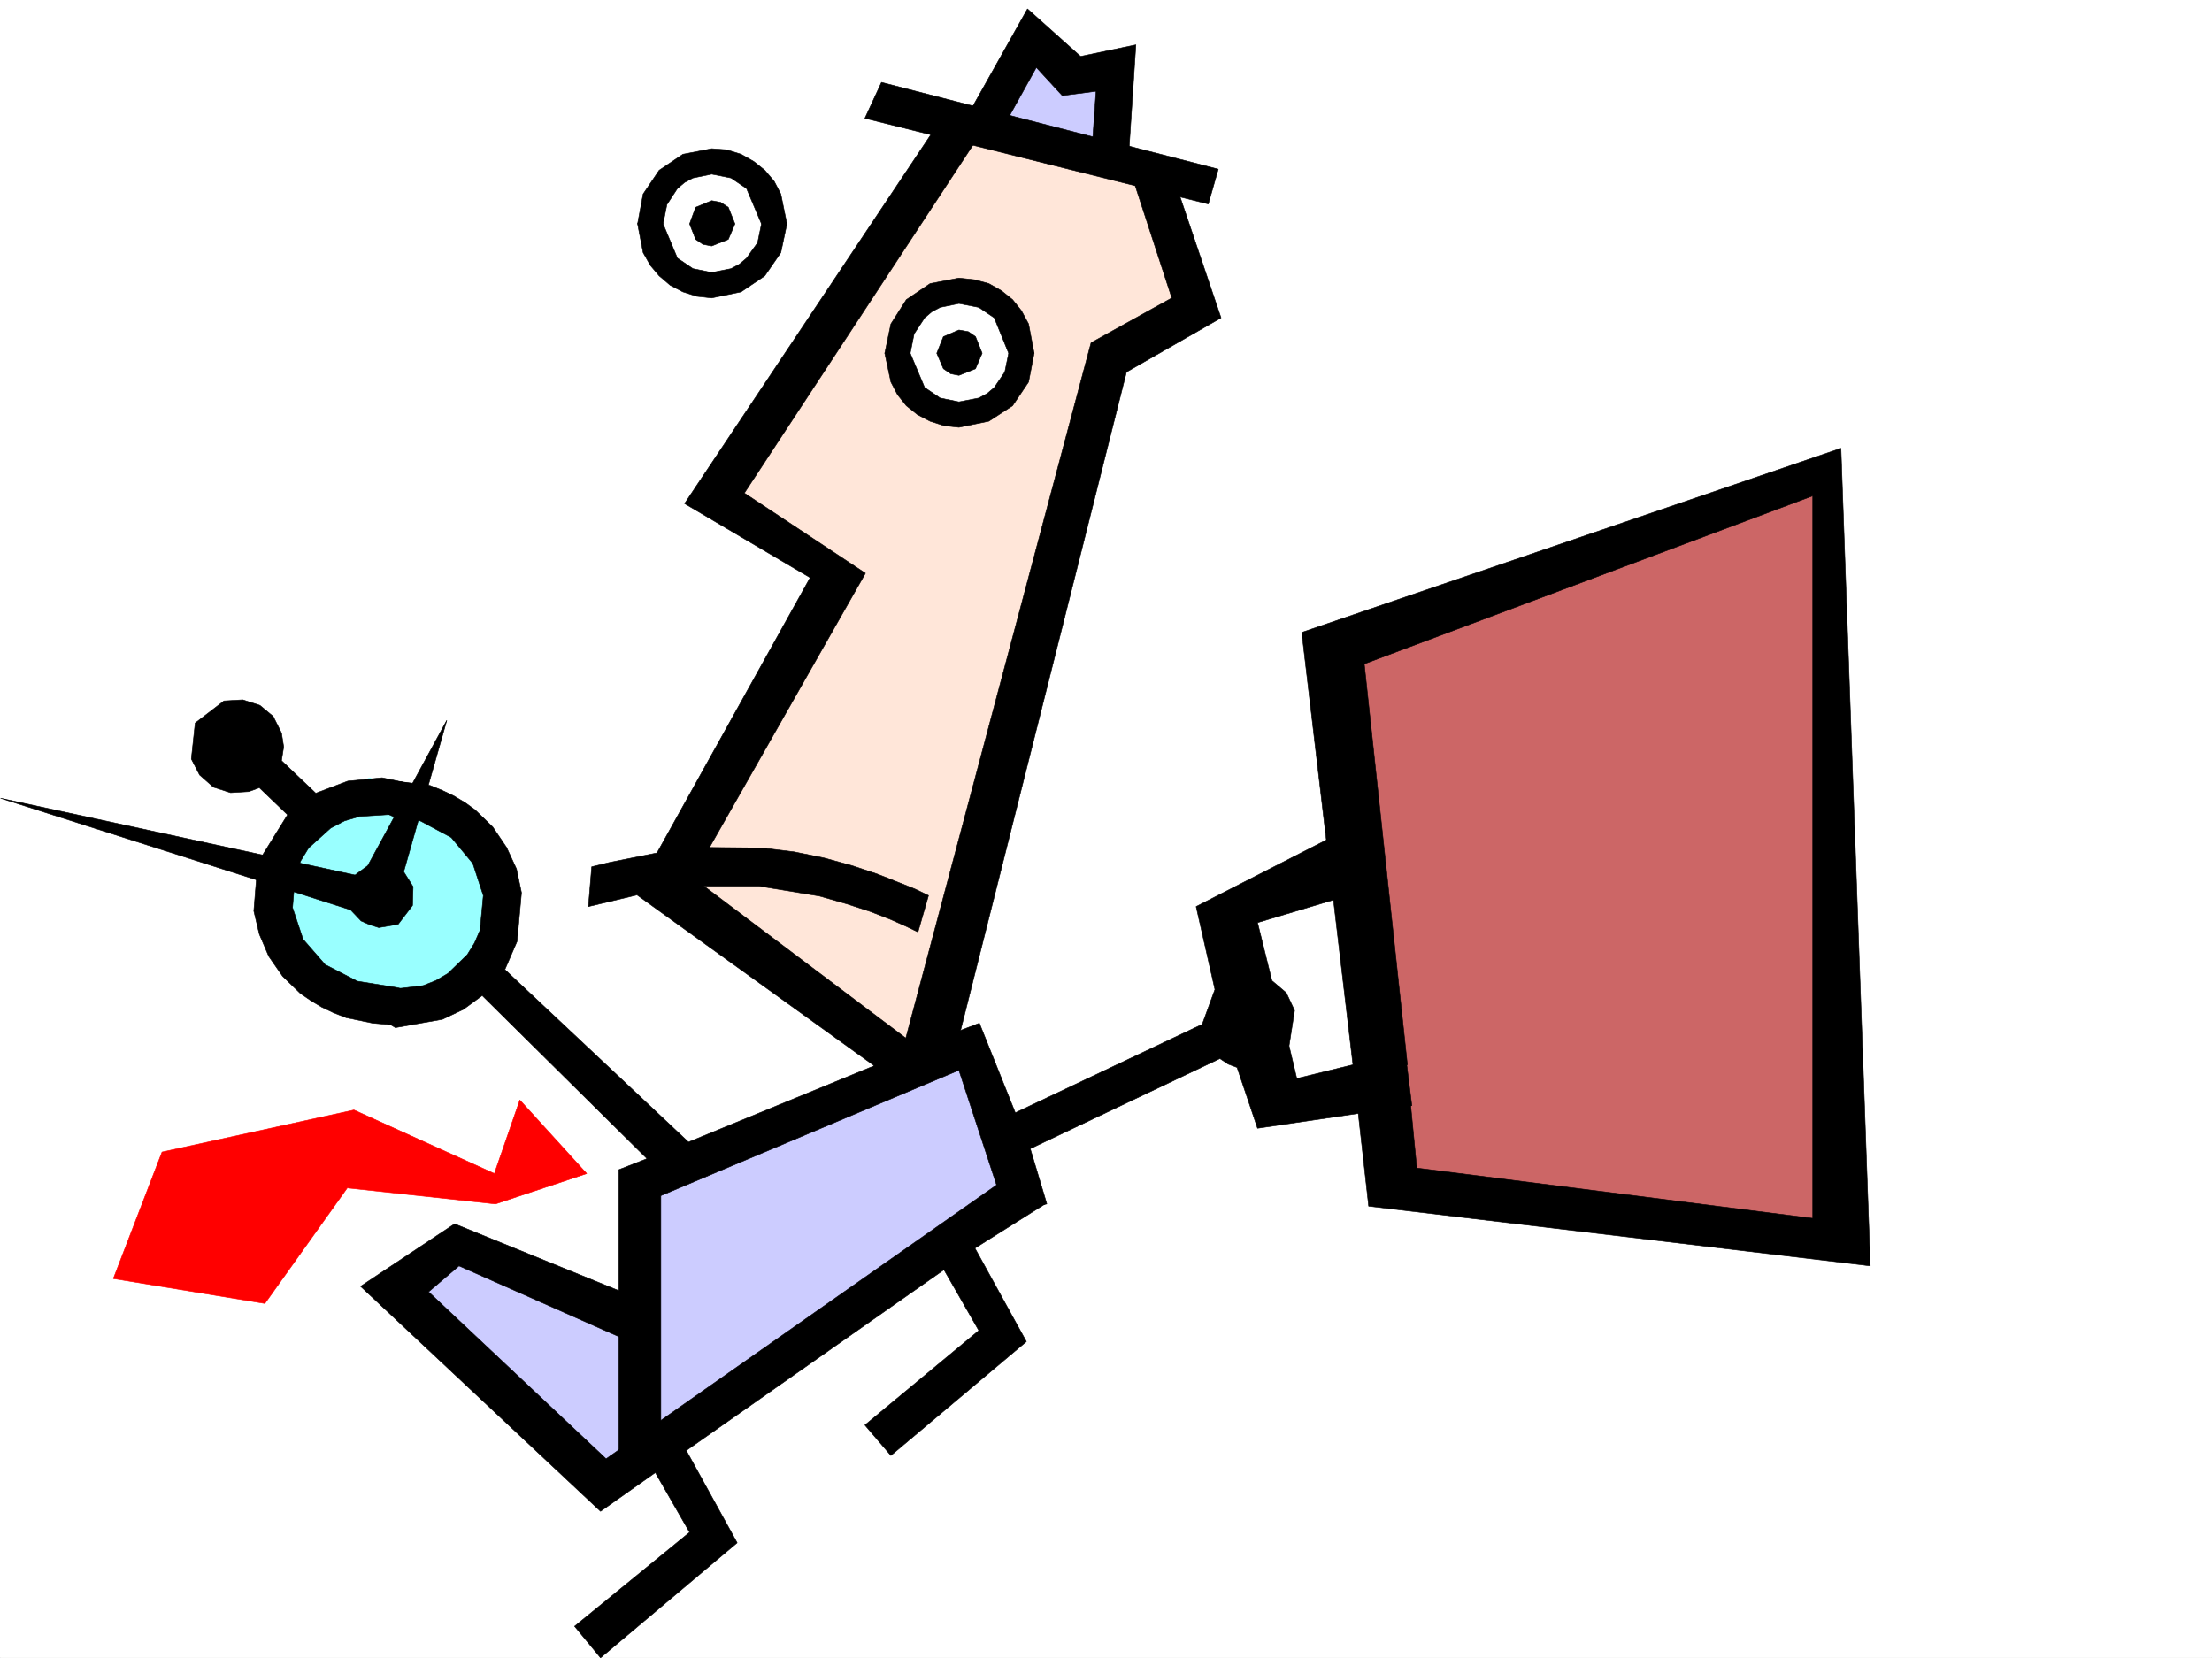
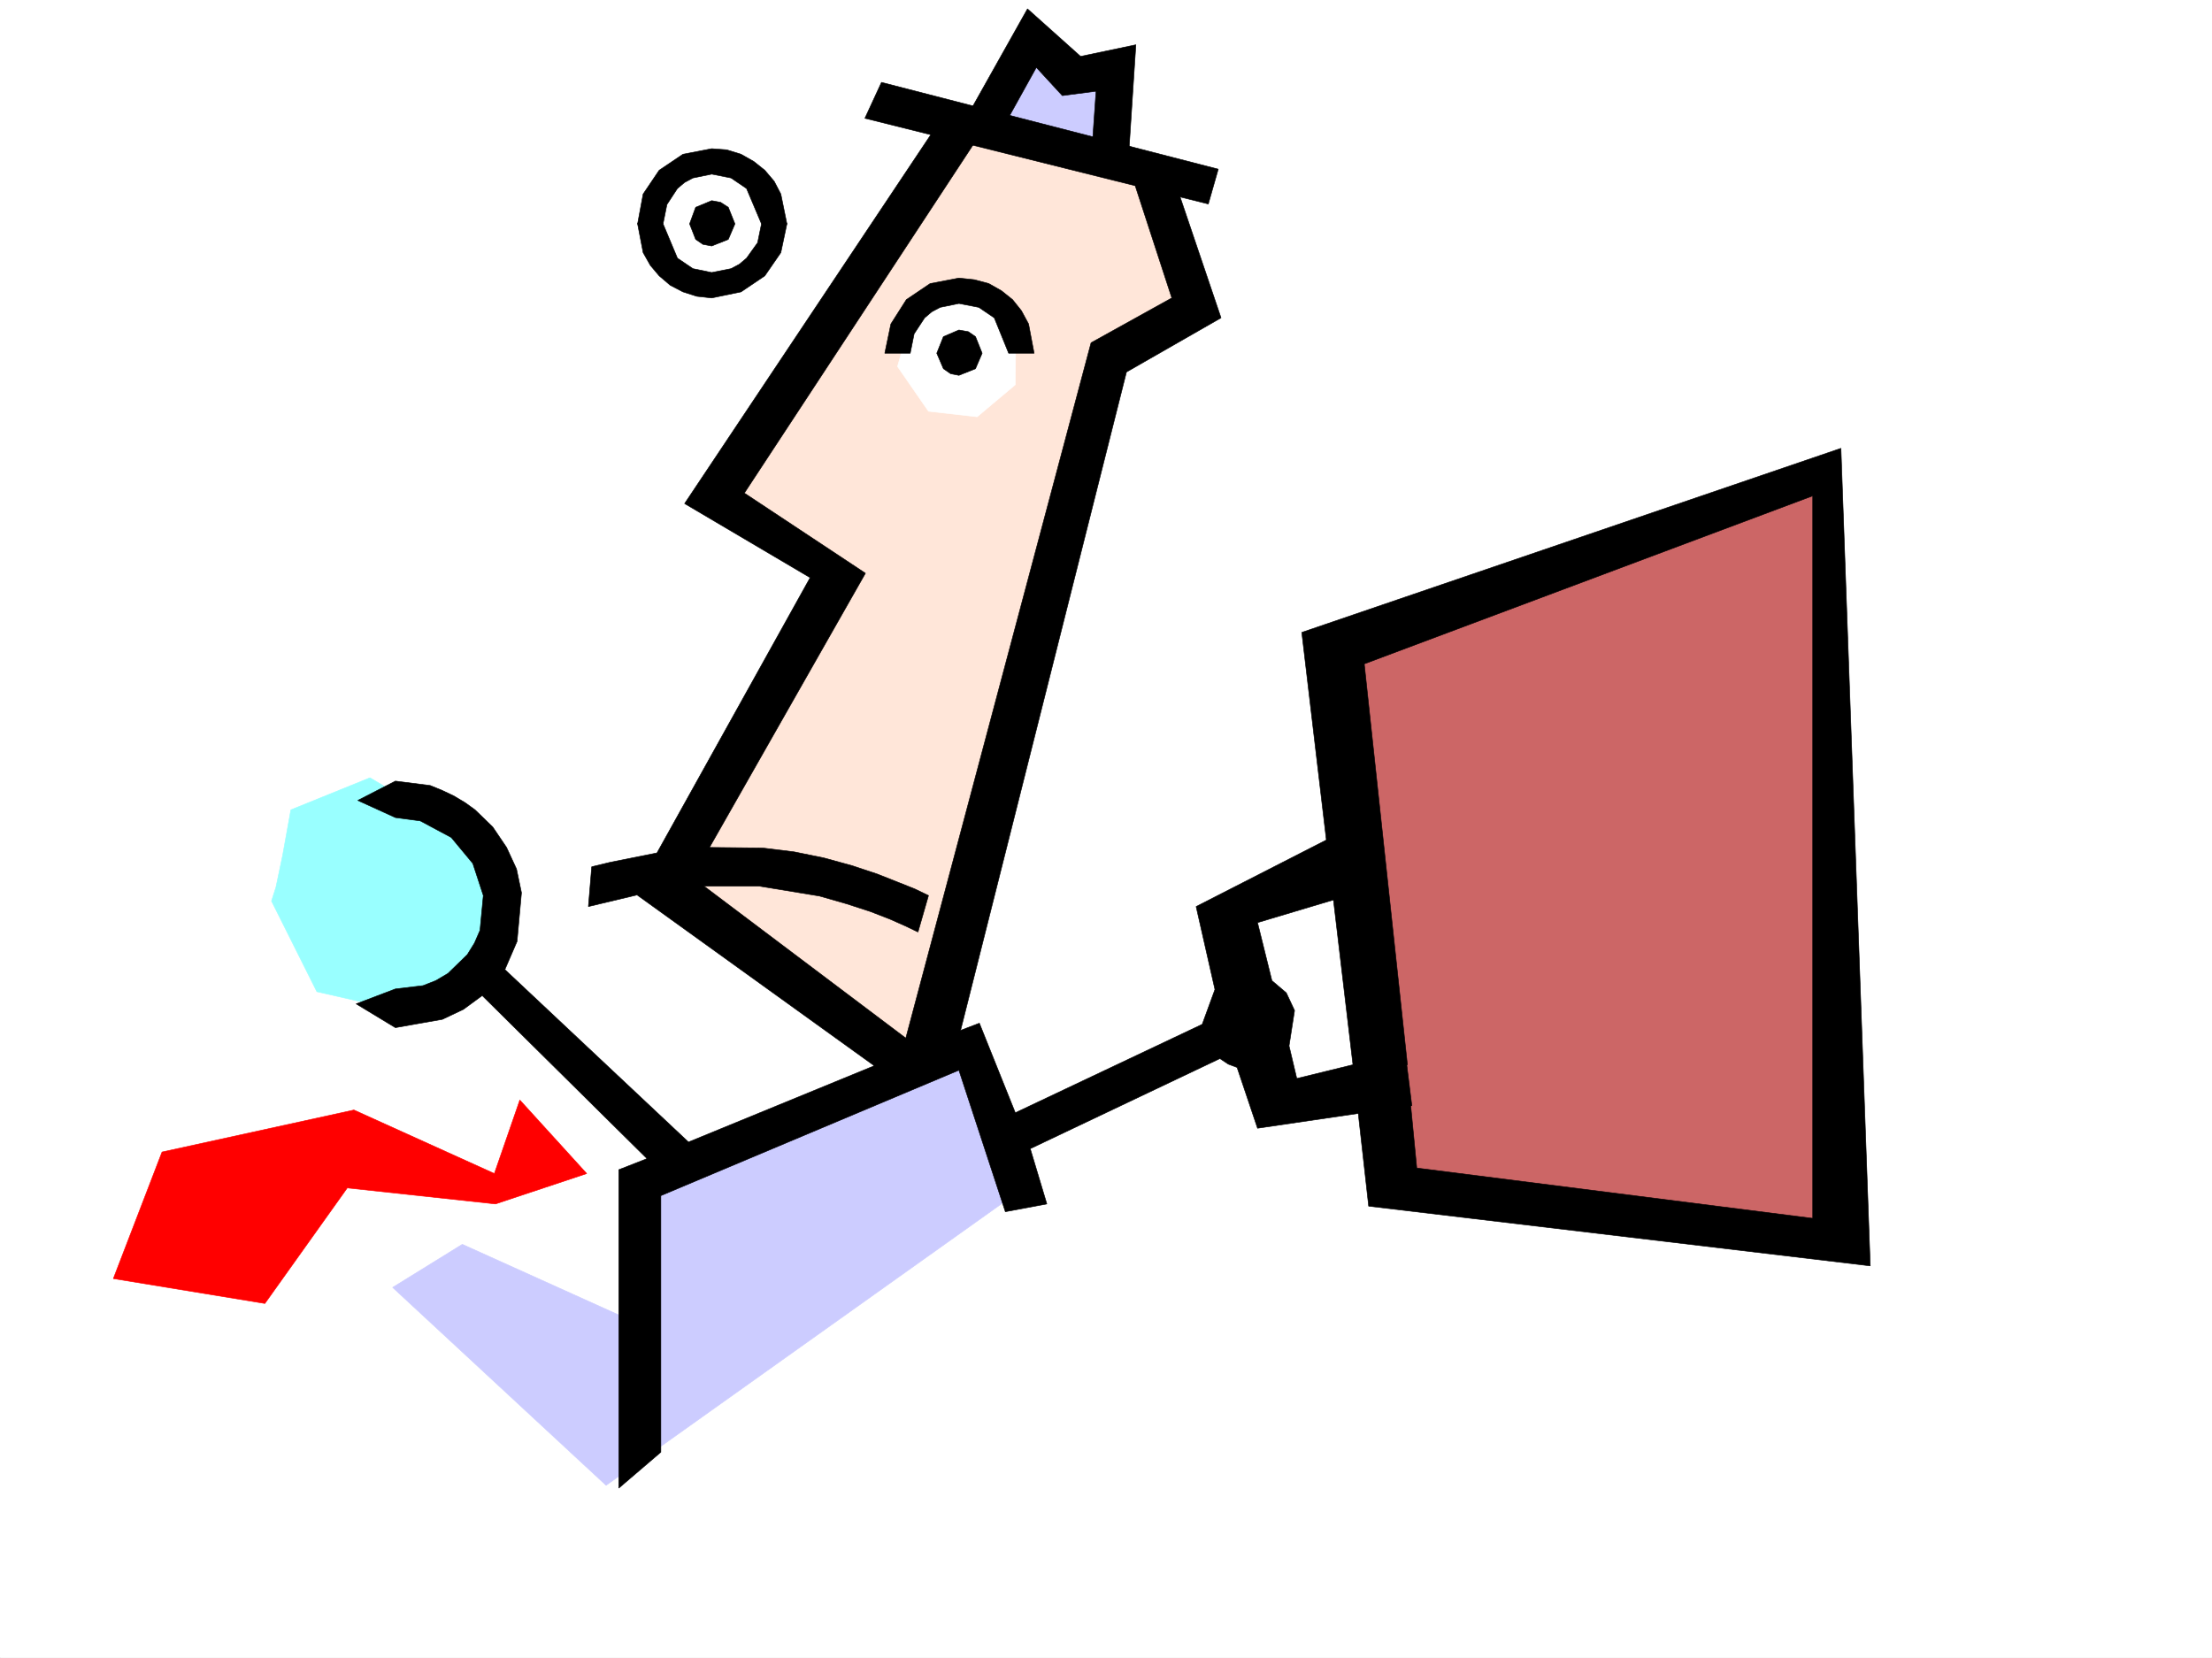
<svg xmlns="http://www.w3.org/2000/svg" width="2997.016" height="2246.581">
  <rect width="100%" height="100%" fill="#333333" stroke="none" />
  <defs>
    <clipPath id="a">
      <path d="M0 0h2997v2244.137H0Zm0 0" />
    </clipPath>
  </defs>
  <path fill="#fff" d="M0 2246.297h2997.016V0H0Zm0 0" />
  <g clip-path="url(#a)" transform="translate(0 2.16)">
    <path fill="#fff" fill-rule="evenodd" stroke="#fff" stroke-linecap="square" stroke-linejoin="bevel" stroke-miterlimit="10" stroke-width=".743" d="M.742 2244.137h2995.531V-2.16H.743Zm0 0" />
  </g>
  <path fill="#9ff" fill-rule="evenodd" stroke="#9ff" stroke-linecap="square" stroke-linejoin="bevel" stroke-miterlimit="10" stroke-width=".743" d="m367.89 1220.898 61.426 122.813 134.86 30.73 100.406-84.648-3.012-140.8-160.308-95.13-107.172 43.438-11.223 62.172-8.992 42.695zm0 0" />
  <path fill="#c66" fill-rule="evenodd" stroke="#c66" stroke-linecap="square" stroke-linejoin="bevel" stroke-miterlimit="10" stroke-width=".743" d="m1807.203 889.094 82.422 717.527 597.137 67.406-8.211-1036.617zm0 0" />
  <path fill="#ffe6d9" fill-rule="evenodd" stroke="#ffe6d9" stroke-linecap="square" stroke-linejoin="bevel" stroke-miterlimit="10" stroke-width=".743" d="M1284.98 167.777 944.813 660.633l173.054 114.601-230.765 419.426 347.675 253.176 252.508-961.746 122.11-79.371-71.946-194.758zm0 0" />
  <path fill="#ccf" fill-rule="evenodd" stroke="#ccf" stroke-linecap="square" stroke-linejoin="bevel" stroke-miterlimit="10" stroke-width=".743" d="m1323.926 154.29 56.93-81.642 134.894 37.457-4.496 101.114zM531.957 1744.445l289.223 268.149 549.195-391-79.41-202.969-440.578 174.543v193.977L626.383 1686.03zm0 0" />
  <path fill-rule="evenodd" stroke="#000" stroke-linecap="square" stroke-linejoin="bevel" stroke-miterlimit="10" stroke-width=".743" d="m1171.828 160.27 465.29 116.128 13.487-47.195L1194.31 111.59zm0 0" />
  <path fill-rule="evenodd" stroke="#000" stroke-linecap="square" stroke-linejoin="bevel" stroke-miterlimit="10" stroke-width=".743" d="m1528.457 221.695 10.52-161.011-74.918 15.718-71.942-64.398-82.422 146.781 48.72 14.977 45.706-82.387 35.188 38.203 45.71-5.984-5.984 85.394zm307.211 1242.641-71.906-607.461 730.504-249.418 39.726 1107.781-679.598-80.898-16.46-146.82 70.421-20.215 11.22 115.347 536.491 68.188V671.855l-607.652 227.72 58.453 543.019zm0 0" />
-   <path fill="red" fill-rule="evenodd" stroke="red" stroke-linecap="square" stroke-linejoin="bevel" stroke-miterlimit="10" stroke-width=".743" d="m671.348 1631.332-200.817-21.703-111.633 156.559-205.312-33.707 65.96-171.532 259.977-56.93 190.297 86.137 34.489-99.625 90.632 99.625zm0 0" />
-   <path fill-rule="evenodd" stroke="#000" stroke-linecap="square" stroke-linejoin="bevel" stroke-miterlimit="10" stroke-width=".743" d="M605.387 975.977 498.25 1172.96l-17.242 12.707L.742 1081.586l474.285 151.277 14.23 14.973 12.005 5.281 11.965 3.715 26.234-4.496 19.473-25.457.742-25.453-12.707-20.215zm0 0" />
-   <path fill-rule="evenodd" stroke="#000" stroke-linecap="square" stroke-linejoin="bevel" stroke-miterlimit="10" stroke-width=".743" d="m400.11 1184.184 7.468-17.989 10.52-17.203 29.949-26.976 18.73-9.739 20.254-5.98 47.192-3.012 29.953-39.687-46.453-9.735-46.45 4.496-43.441 16.461-46.45-44.183 2.97-18.73-2.97-18.727-11.26-22.446-17.99-15.011-23.222-7.47-25.453 1.485-38.984 29.953-5.239 48.72 11.258 21.698 18.73 16.5 23.227 7.47 24.711-1.49 14.23-5.237 38.204 36.675-40.43 65.18-5.242 65.18 7.469 31.437 12.746 29.95 18.73 26.98 23.969 23.227 14.23 9.734 15.016 8.992 15.719 7.469 17.242 6.765 35.973 7.465 34.445 3.012 68.191-29.95-68.191-20.995-55.441-8.996-43.442-22.442-29.988-34.45-14.235-42.694zm221.777 531.054 255.476 113.117v-63.695l-261.46-106.351-127.387 84.652 325.156 304.824 74.21-52.433 46.45 80.898-155.852 127.348 35.192 42.699L998.77 2090.48l-68.934-125.078 349.125-244.925 47.234 82.386-154.367 128.09 35.227 41.211 183.574-154.328-69.715-126.567 95.172-59.937-50.207-36.676-544.7 382.004-240.503-226.23zm0 0" />
+   <path fill="red" fill-rule="evenodd" stroke="red" stroke-linecap="square" stroke-linejoin="bevel" stroke-miterlimit="10" stroke-width=".743" d="m671.348 1631.332-200.817-21.703-111.633 156.559-205.312-33.707 65.96-171.532 259.977-56.93 190.297 86.137 34.489-99.625 90.632 99.625z" />
  <path fill-rule="evenodd" stroke="#000" stroke-linecap="square" stroke-linejoin="bevel" stroke-miterlimit="10" stroke-width=".743" d="m801.707 1174.445-4.496 53.922 65.922-15.719 321.441 231.434-251.765 103.379-248.754-233.7 16.5-38.202 5.98-65.922-6.722-32.18-13.489-29.207-18.73-27.723-23.969-23.226-13.488-9.735-15.016-8.992-15.719-7.469-16.5-6.765-47.191-5.98-50.95 26.195 50.95 23.226 33.703 4.496 41.992 22.485 29.207 35.187 14.235 43.442-4.496 47.195-7.508 17.242-9.739 15.719L606.91 1319l-16.5 9.734-17.242 6.766-37.457 4.496-53.18 20.215 53.18 32.219 63.691-11.262 28.465-13.488 25.492-18.692 223.262 220.953-38.2 14.977v431.43l56.93-48.68v-347.559l403.864-170.007 62.91 191.746 56.227-10.516-22.48-74.879 256.964-122.11 11.262 7.509 12.004 4.496 27.718 82.383 209.032-30.692-8.997-72.648-146.859 35.933-10.477-44.183 7.47-47.938-11.223-23.969-19.473-16.5-19.473-78.628 160.313-47.938-16.461-89.89-227.055 116.09 25.492 112.37-17.242 47.196-253.25 119.84-48.68-121.368-25.492 9.739 224.786-892.067 128.128-73.39-66.703-196.989h-55.445l55.445 170.008-109.363 60.684-251.023 942.27-273.465-205.977h74.918l81.68 13.449 36.714 10.52 32.219 10.476 26.976 10.48 20.215 8.993 17.242 8.25 14.235-49.461-18.73-8.993-22.481-8.953-28.465-11.261-33.746-11.223-38.2-10.48-40.468-8.25-42.695-5.239-71.946-.742 211.297-371.527-164.062-108.621 312.406-475.614-47.934-27.722-345.41 517.57 170.086 100.367-207.543 373.016-63.695 12.746zm0 0" />
-   <path fill="#fff" fill-rule="evenodd" stroke="#fff" stroke-linecap="square" stroke-linejoin="bevel" stroke-miterlimit="10" stroke-width=".743" d="m903.602 241.91-22.485 79.414 41.957 59.942 65.922 8.21 50.984-43.44 1.489-81.641-59.2-50.165-60.683 6.723zm0 0" />
  <path fill-rule="evenodd" stroke="#000" stroke-linecap="square" stroke-linejoin="bevel" stroke-miterlimit="10" stroke-width=".743" d="m863.875 303.34 7.508 38.941 9.734 17.242 12.004 14.235 14.977 12.746 17.242 8.992 18.73 5.984 20.215 2.227 39.727-8.21 32.215-21.74 21.703-31.476 8.25-38.941-14.235-17.95-20.215 17.95-5.238 25.492-15.015 20.957-9.735 8.25-11.222 5.98-26.235 5.243-25.453-5.242-21-14.23-19.469-46.45-15.758-25.457zm0 0" />
  <path fill-rule="evenodd" stroke="#000" stroke-linecap="square" stroke-linejoin="bevel" stroke-miterlimit="10" stroke-width=".743" d="m1066.18 303.34-8.25-40.43-8.993-17.246-12.71-14.973-15.012-11.964-17.203-9.739-19.473-6.02-20.254-1.484-38.945 7.504-32.219 21.703-21.738 32.22-7.508 40.429h34.488l5.239-26.2 14.23-21.738 9.738-8.21 11.262-6.024 25.453-5.238 26.235 5.238 20.957 14.234 20.253 47.938zm0 0" />
  <path fill-rule="evenodd" stroke="#000" stroke-linecap="square" stroke-linejoin="bevel" stroke-miterlimit="10" stroke-width=".743" d="m964.285 333.328 22.48-8.992 8.993-20.996-8.992-22.445-10.477-6.766-12.004-2.227-21.742 8.993-8.211 22.445 8.211 20.996 9.777 6.723zm0 0" />
  <path fill="#fff" fill-rule="evenodd" stroke="#fff" stroke-linecap="square" stroke-linejoin="bevel" stroke-miterlimit="10" stroke-width=".743" d="m1238.531 417.195-22.48 79.414 41.953 60.645 65.922 7.508 51.691-43.442.781-81.64-58.453-49.461-60.683 6.02zm0 0" />
-   <path fill-rule="evenodd" stroke="#000" stroke-linecap="square" stroke-linejoin="bevel" stroke-miterlimit="10" stroke-width=".743" d="m1198.805 478.625 8.25 38.941 8.996 17.243 11.965 14.976 15.011 11.965 17.203 8.992 18.73 5.985 20.255 2.265 40.469-8.25 32.218-20.957 21.7-32.219 7.507-38.941-14.23-17.988-20.254 17.988-5.242 25.453-14.23 20.996-9.739 8.211-11.219 6.02-26.98 5.242-25.492-5.242-20.957-14.23-19.512-46.45-15.719-25.457zm0 0" />
  <path fill-rule="evenodd" stroke="#000" stroke-linecap="square" stroke-linejoin="bevel" stroke-miterlimit="10" stroke-width=".743" d="m1401.11 478.625-7.508-39.687-9.735-17.989-11.965-14.972-15.015-12.004-17.203-9.739-19.512-5.238-20.957-2.226-38.984 7.464-32.215 21.743-20.961 32.96-8.25 39.688h34.449l5.277-26.238 14.235-21.7 9.734-8.25 11.223-5.984 25.492-5.238 26.98 5.238 20.957 14.235 19.473 47.937zm0 0" />
  <path fill-rule="evenodd" stroke="#000" stroke-linecap="square" stroke-linejoin="bevel" stroke-miterlimit="10" stroke-width=".743" d="m1299.215 508.574 22.484-8.992 8.992-20.957-8.992-22.484-9.738-6.727-12.746-2.266-20.996 8.993-8.993 22.484 8.993 20.957 9.734 6.762zm0 0" />
</svg>